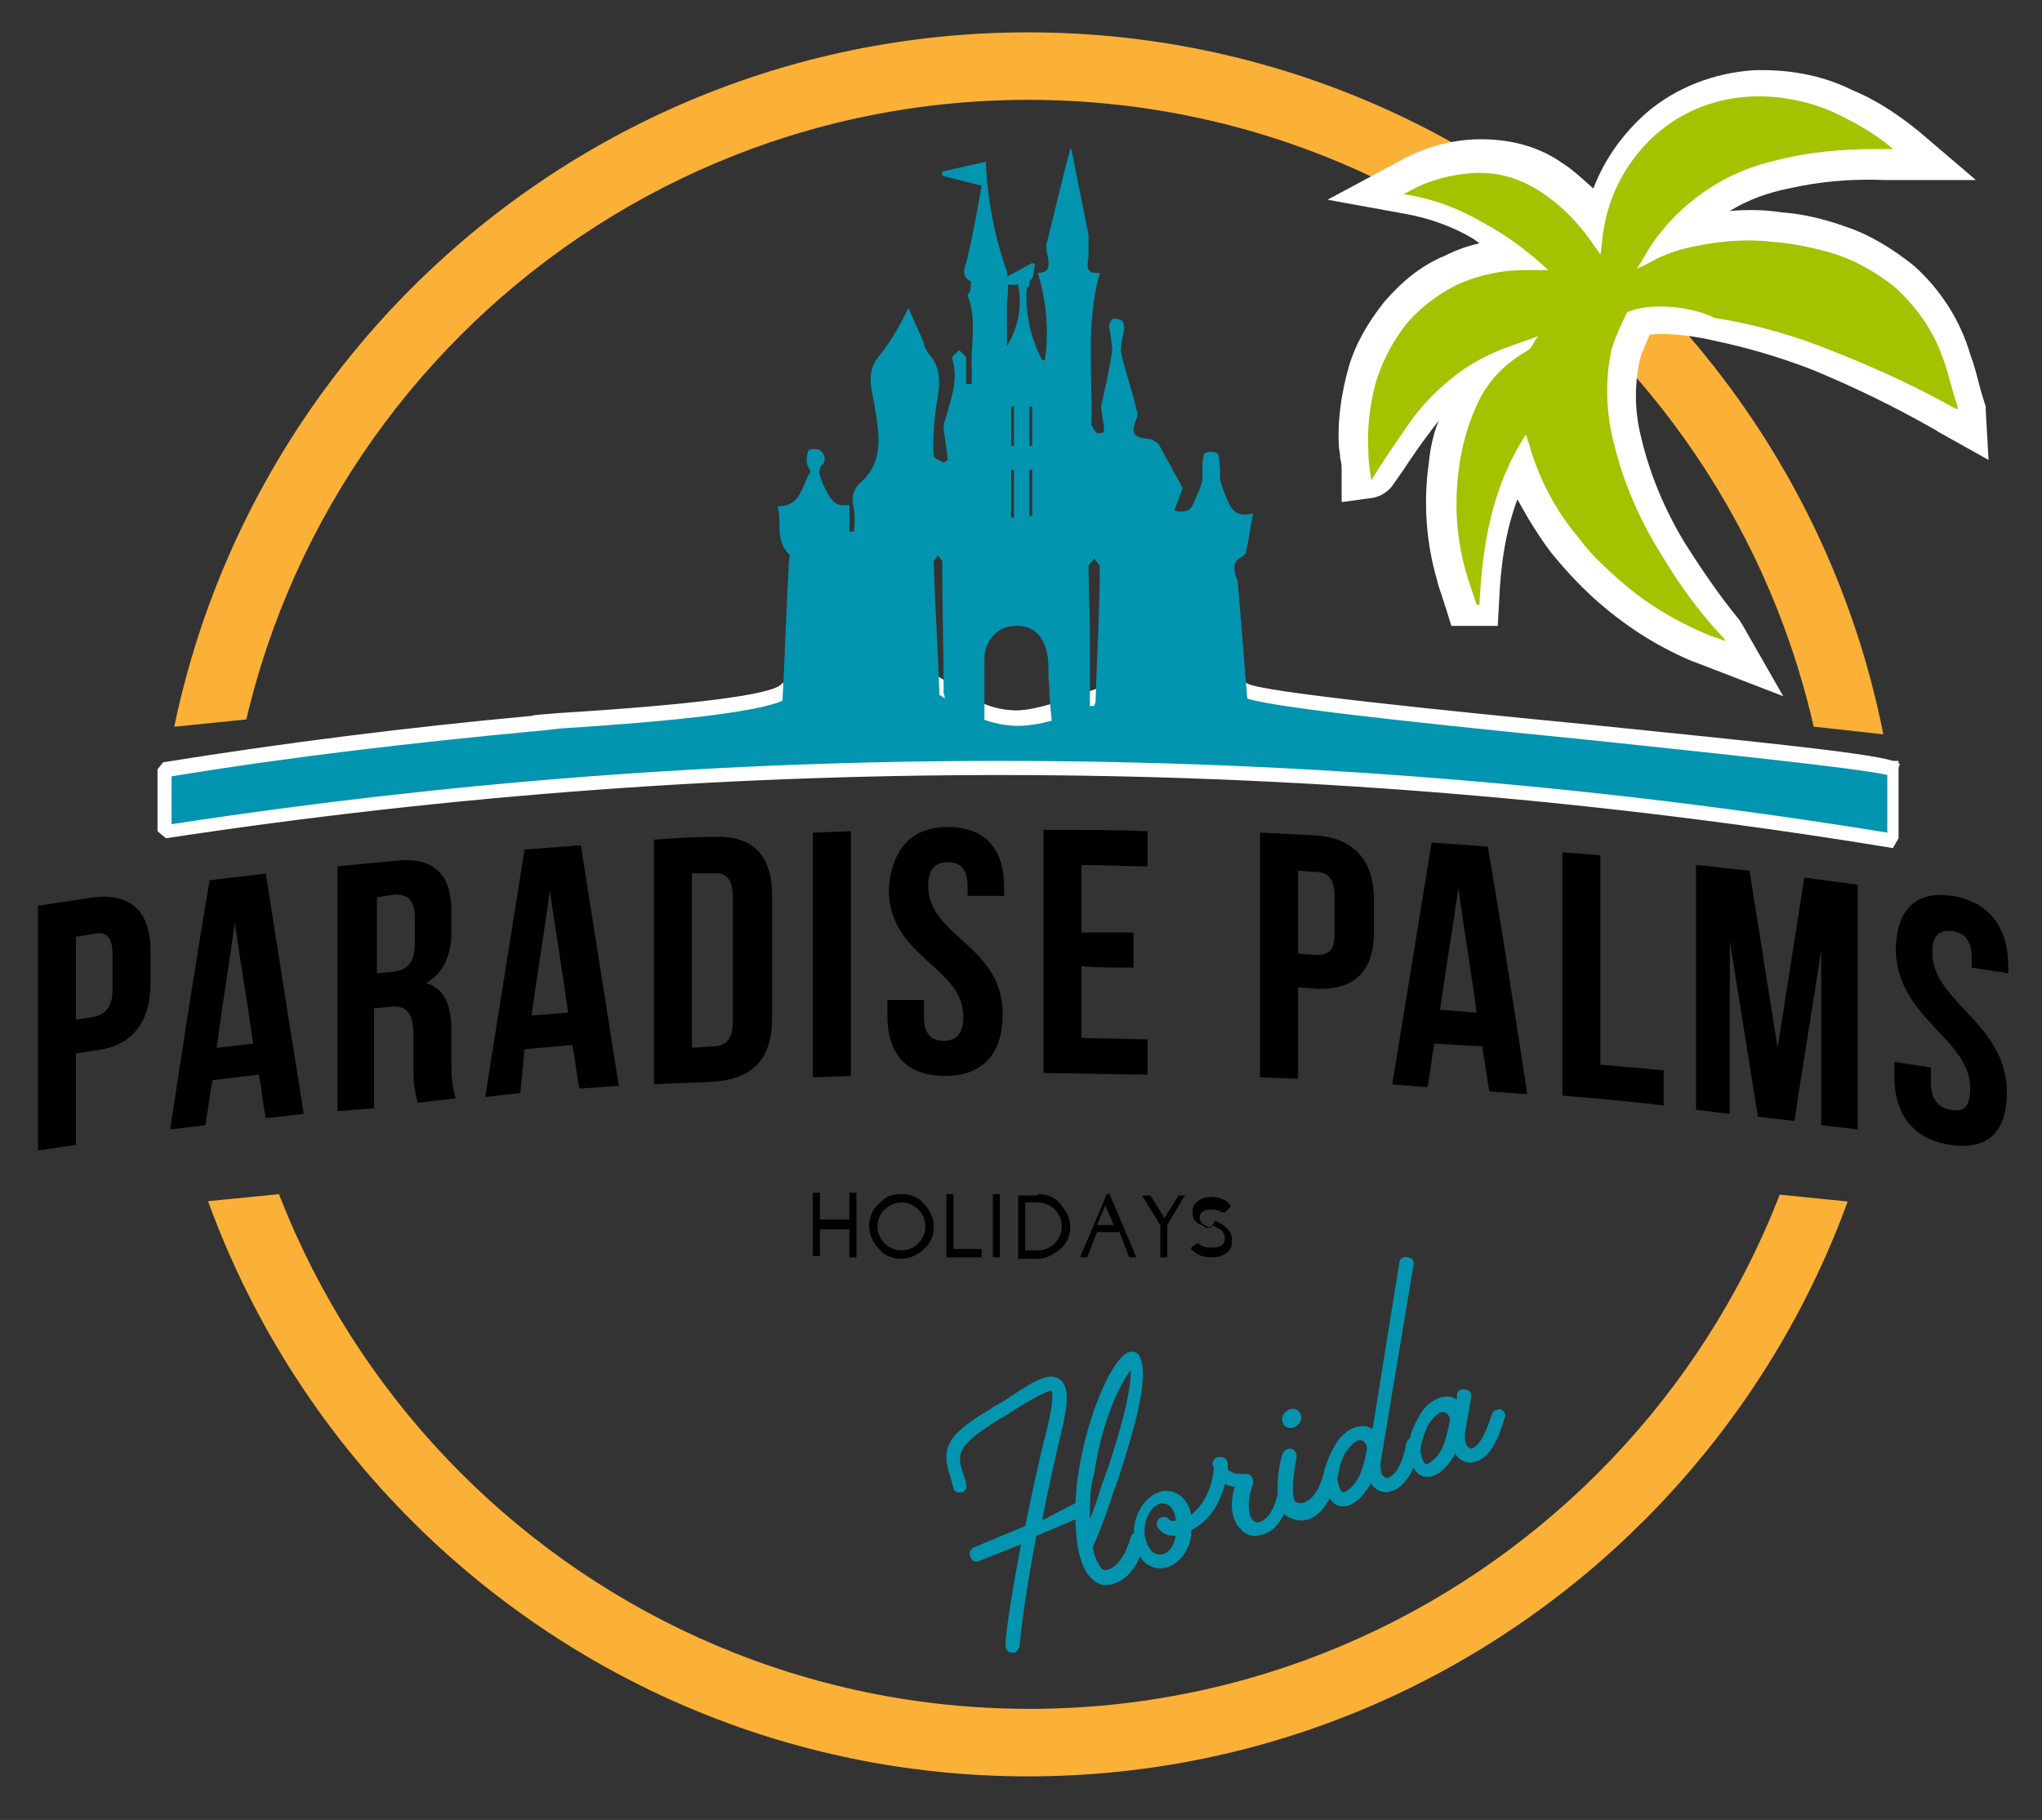
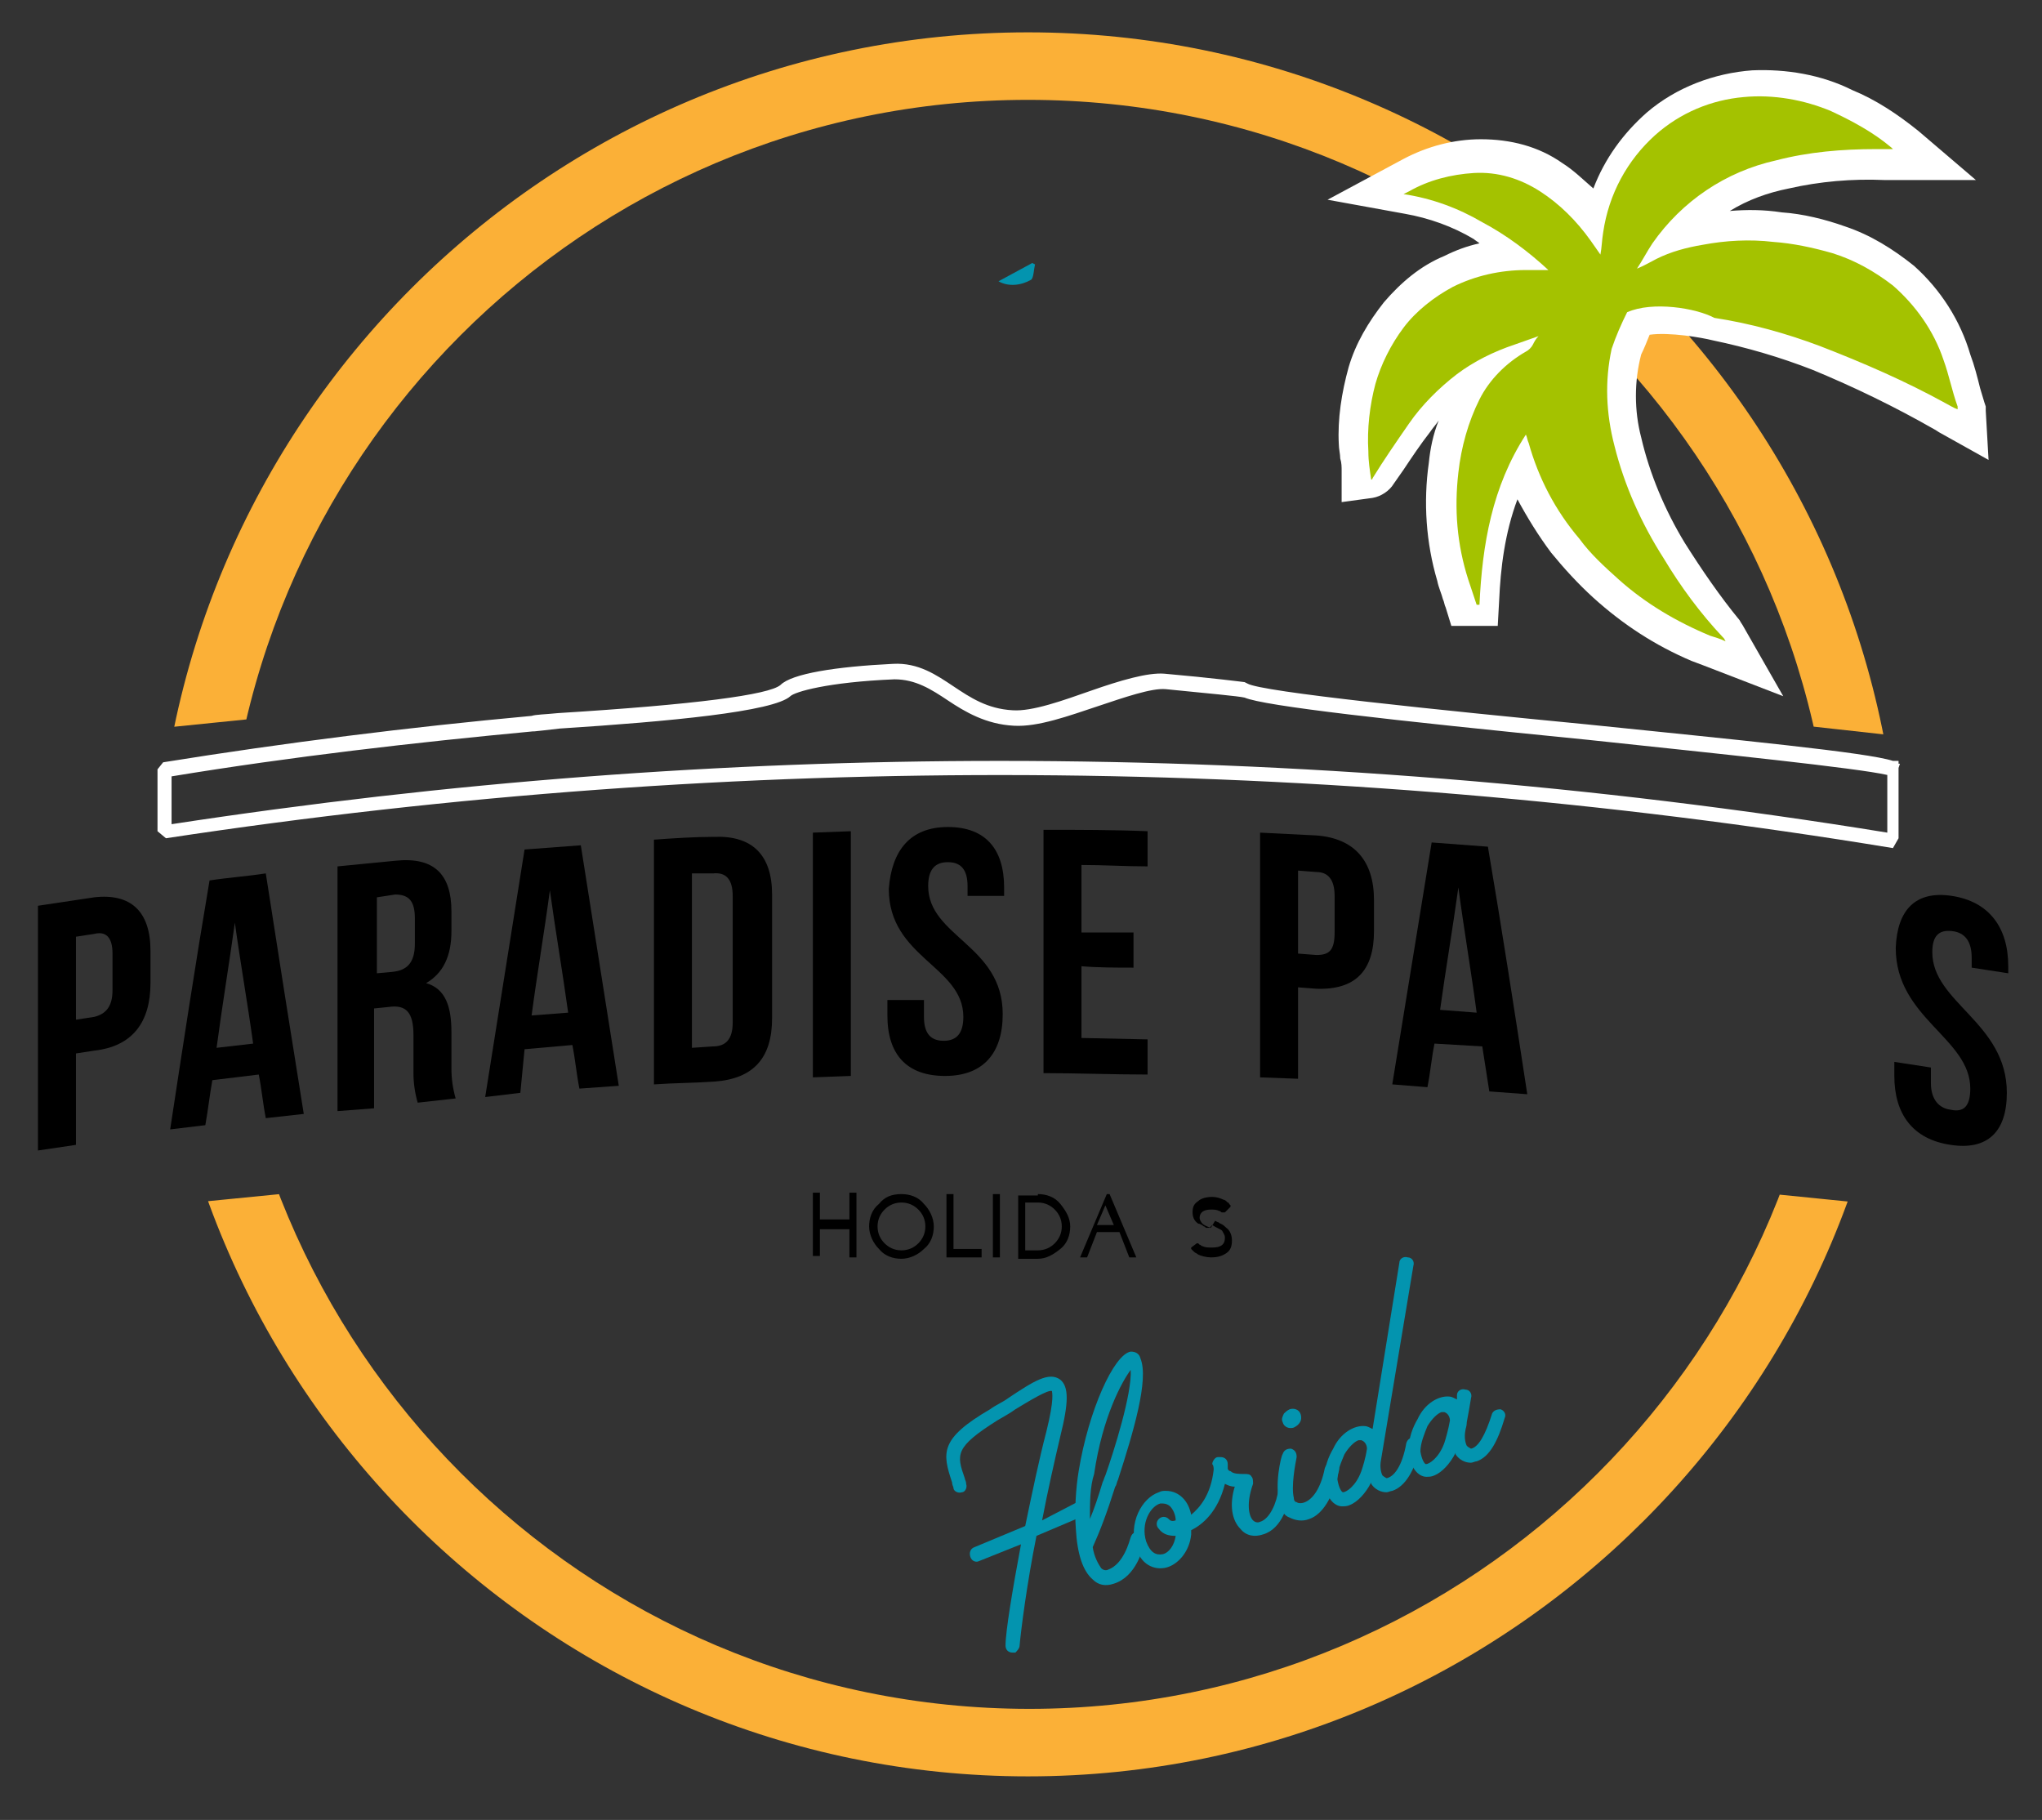
<svg xmlns="http://www.w3.org/2000/svg" xmlns:xlink="http://www.w3.org/1999/xlink" version="1.1" id="Layer_1" x="0px" y="0px" width="145.2px" height="129.4px" viewBox="0 0 145.2 129.4" style="enable-background:new 0 0 145.2 129.4;" xml:space="preserve">
  <rect x="0" y="0" width="145.2" height="129.4" fill="#333333" stroke="none" />
  <style type="text/css">.st0{enable-background:new    ;}.st1{fill:#0394AF;}.st2{clip-path:url(#SVGID_2_);}.st3{fill:#FBB037;}.st4{fill:#FFFFFF;}.st5{fill:#A4C200;}</style>
  <title>final-pp-logo</title>
  <g>
    <path d="M10.7,67.6v2.3c0,2.8-1.3,4.5-4,4.8l-1.3,0.2v6.5l-2.7,0.4V64.4l4-0.6C9.3,63.5,10.7,64.8,10.7,67.6z M5.4,66.6v5.9l1.3-0.2C7.5,72.1,8,71.6,8,70.4v-2.6c0-1.2-0.5-1.6-1.3-1.4L5.4,66.6z" />
    <path d="M21.6,79.2l-2.7,0.3c-0.2-1-0.3-2.1-0.5-3.1l-3.3,0.4c-0.2,1.1-0.3,2.1-0.5,3.2l-2.5,0.3c0.9-5.9,1.8-11.8,2.8-17.7c1.3-0.2,2.7-0.3,4-0.5C19.8,67.9,20.7,73.6,21.6,79.2z M15.4,74.5l2.6-0.3c-0.4-2.9-0.9-5.7-1.3-8.6C16.3,68.5,15.8,71.5,15.4,74.5z" />
    <path d="M29.7,78.4c-0.2-0.7-0.3-1.4-0.3-2.1v-2.7c0-1.6-0.5-2.2-1.8-2l-1,0.1v7.1L24,79V61.6l4.1-0.4c2.8-0.3,4,1,4,3.6v1.4c0,1.8-0.6,3-1.8,3.7c1.4,0.4,1.8,1.7,1.8,3.5V76c0,0.7,0.1,1.4,0.3,2.1L29.7,78.4z M26.8,63.8v5.4l1.1-0.1c1-0.1,1.6-0.6,1.6-2v-1.8c0-1.2-0.4-1.7-1.4-1.7L26.8,63.8z" />
    <path d="M44,77.2l-2.8,0.2c-0.2-1-0.3-2.1-0.5-3.1l-3.4,0.3L37,77.7L34.5,78l2.8-17.6l4-0.3L44,77.2z M37.8,72.2l2.6-0.2c-0.4-2.9-0.9-5.8-1.3-8.7C38.7,66.3,38.2,69.2,37.8,72.2z" />
    <path d="M46.5,59.7c1.4-0.1,2.9-0.2,4.3-0.2c2.7-0.1,4.1,1.3,4.1,4.1v8.8c0,2.8-1.3,4.3-4.1,4.5c-1.4,0.1-2.9,0.1-4.3,0.2V59.7z M49.2,62.1v12.4l1.5-0.1c0.9,0,1.4-0.5,1.4-1.7v-9c0-1.2-0.5-1.7-1.4-1.6L49.2,62.1z" />
    <path d="M57.8,59.2l2.7-0.1v17.4l-2.7,0.1L57.8,59.2z" />
    <path d="M67.4,58.8c2.7,0,4,1.6,4,4.3v0.6h-2.6V63c0-1.2-0.5-1.7-1.4-1.7c-0.9,0-1.4,0.5-1.4,1.7c0,3.6,5.3,4.2,5.3,9.1c0,2.8-1.4,4.4-4.1,4.4c-2.7,0-4.1-1.5-4.1-4.3v-1.1h2.6v1.2c0,1.2,0.5,1.7,1.4,1.7c0.9,0,1.4-0.5,1.4-1.7c0-3.6-5.3-4.2-5.3-9.1C63.4,60.5,64.7,58.8,67.4,58.8z" />
    <path d="M76.9,66.3h3.7v2.5c-1.2,0-2.5,0-3.7-0.1v5.1l4.7,0.1v2.5c-2.5,0-5-0.1-7.4-0.1V59c2.5,0,5,0,7.4,0.1v2.5c-1.6,0-3.1-0.1-4.7-0.1C76.9,61.5,76.9,66.3,76.9,66.3z" />
    <path d="M97.7,64v2.2c0,2.8-1.3,4.2-4.1,4.1l-1.3-0.1v6.5l-2.7-0.1V59.2l4,0.2C96.3,59.6,97.7,61.2,97.7,64z M92.3,61.9v5.9l1.3,0.1c0.9,0,1.3-0.3,1.3-1.6v-2.6c0-1.2-0.5-1.7-1.3-1.7L92.3,61.9z" />
    <path d="M108.6,77.8l-2.7-0.2l-0.5-3.2l-3.4-0.2c-0.2,1-0.3,2.1-0.5,3.1l-2.5-0.2l2.8-17.2l4,0.3C106.8,66.1,107.7,71.9,108.6,77.8z M102.4,71.8L105,72c-0.4-3-0.9-5.9-1.3-8.9C103.3,66,102.8,68.9,102.4,71.8z" />
-     <path d="M111.1,60.6l2.7,0.2v14.9l4.5,0.4v2.5c-2.4-0.3-4.8-0.5-7.2-0.7L111.1,60.6z" />
-     <path d="M126.4,74.5l1.9-12.1l3.8,0.5v17.4l-2.6-0.3V67.5c-0.6,4.1-1.3,8.1-1.9,12.2l-2.6-0.3l-2-12.5v12.3l-2.4-0.3V61.5c1.3,0.1,2.5,0.3,3.8,0.4L126.4,74.5z" />
    <path d="M138.8,63.7c2.6,0.4,4,2.2,4,5v0.5l-2.6-0.4v-0.7c0-1.2-0.5-1.8-1.4-1.9s-1.4,0.3-1.4,1.5c0,3.6,5.3,5,5.3,10c0,2.8-1.4,4.1-4,3.7c-2.7-0.4-4-2.2-4-4.9v-1l2.6,0.4V77c0,1.2,0.6,1.8,1.4,1.9c0.9,0.2,1.4-0.2,1.4-1.5c0-3.6-5.3-5-5.3-10C134.9,64.7,136.2,63.3,138.8,63.7z" />
    <g class="st0">
      <path d="M60.9,84.9C61,84.9,61,84.9,60.9,84.9l0,4.5c0,0,0,0,0,0h-0.5c0,0,0,0,0,0v-2h-2.1v1.9c0,0,0,0,0,0h-0.5c0,0,0,0,0,0v-4.5c0,0,0,0,0,0h0.5c0,0,0,0,0,0v1.9h2.1v-1.9c0,0,0,0,0,0H60.9z" />
      <path d="M64.1,84.9c0.6,0,1.2,0.2,1.6,0.7c0.4,0.4,0.7,1,0.7,1.6s-0.2,1.2-0.7,1.6c-0.4,0.4-1,0.7-1.6,0.7c-0.6,0-1.2-0.2-1.6-0.7c-0.4-0.4-0.7-1-0.7-1.6s0.2-1.2,0.7-1.6C62.9,85.1,63.4,84.9,64.1,84.9z M64.1,88.9c0.5,0,0.9-0.2,1.2-0.5c0.3-0.3,0.5-0.7,0.5-1.2c0-0.5-0.2-0.9-0.5-1.2c-0.3-0.3-0.7-0.5-1.2-0.5c-0.5,0-0.9,0.2-1.2,0.5c-0.3,0.3-0.5,0.7-0.5,1.2c0,0.5,0.2,0.9,0.5,1.2S63.6,88.9,64.1,88.9z" />
      <path d="M69.8,88.9C69.9,88.9,69.9,88.9,69.8,88.9l0,0.5c0,0,0,0,0,0h-2.5c0,0,0,0,0,0v-4.5c0,0,0,0,0,0h0.5c0,0,0,0,0,0v3.9H69.8z" />
      <path d="M71.1,84.9C71.2,84.9,71.2,84.9,71.1,84.9l0,4.5c0,0,0,0,0,0h-0.5c0,0,0,0,0,0v-4.5c0,0,0,0,0,0H71.1z" />
      <path d="M73.8,84.9c0.6,0,1.2,0.2,1.6,0.7c0.4,0.5,0.7,1,0.7,1.6c0,0.6-0.2,1.2-0.7,1.6c-0.5,0.4-1,0.7-1.6,0.7h-1.4c0,0,0,0,0,0v-4.5c0,0,0,0,0,0H73.8z M73.8,88.9c0.5,0,0.9-0.2,1.2-0.5c0.3-0.3,0.5-0.7,0.5-1.2S75.3,86.3,75,86c-0.3-0.3-0.7-0.5-1.2-0.5h-0.9v3.4H73.8z" />
      <path d="M78.9,84.9C78.9,84.9,78.9,84.9,78.9,84.9l1.9,4.5c0,0,0,0,0,0c0,0,0,0,0,0h-0.5c0,0,0,0,0,0l-0.7-1.8h-1.6l-0.7,1.8c0,0,0,0,0,0h-0.5c0,0,0,0,0,0c0,0,0,0,0,0l1.9-4.5c0,0,0,0,0,0H78.9z M79.2,87.1l-0.6-1.4l-0.6,1.4H79.2z" />
-       <path d="M84.3,84.9C84.3,84.9,84.3,84.9,84.3,84.9C84.3,84.9,84.3,84.9,84.3,84.9L83,87.1v2.3c0,0,0,0,0,0h-0.5c0,0,0,0,0,0v-2.3l-1.3-2.1c0,0,0,0,0,0c0,0,0,0,0,0h0.6c0,0,0,0,0,0l1,1.6l1-1.6c0,0,0,0,0,0H84.3z" />
      <path d="M86.4,86.8C86.4,86.8,86.5,86.8,86.4,86.8l0.2,0.1c0.1,0,0.1,0.1,0.2,0.1c0.2,0.1,0.3,0.2,0.4,0.3c0.3,0.2,0.4,0.6,0.4,0.9c0,0.4-0.1,0.7-0.4,0.9c-0.3,0.2-0.6,0.3-1.1,0.3c-0.3,0-0.7-0.1-0.9-0.2c-0.1-0.1-0.2-0.1-0.3-0.2c0,0-0.1-0.1-0.1-0.1c0,0,0,0-0.1-0.1c0,0,0,0,0-0.1l0.4-0.3c0,0,0,0,0.1,0c0,0,0,0,0,0c0,0,0,0,0.1,0.1c0.1,0,0.1,0.1,0.2,0.1c0.2,0.1,0.4,0.1,0.7,0.1c0.6,0,0.9-0.2,0.9-0.7c0-0.2-0.1-0.3-0.2-0.5c-0.1-0.1-0.4-0.2-0.7-0.4l0,0L86,87.3l-0.1,0l-0.1,0c-0.1,0-0.1-0.1-0.2-0.1c-0.1-0.1-0.3-0.2-0.4-0.2c-0.3-0.2-0.4-0.5-0.4-0.8c0-0.4,0.1-0.6,0.4-0.8c0.2-0.2,0.6-0.3,1-0.3c0.3,0,0.6,0.1,0.8,0.2c0.1,0,0.2,0.1,0.3,0.2c0,0,0.1,0,0.1,0.1c0,0,0,0,0.1,0.1c0,0,0,0,0,0.1l-0.2,0.2l-0.2,0.2c0,0,0,0-0.1,0c0,0,0,0,0,0c0,0,0,0-0.1,0c-0.1,0-0.1-0.1-0.2-0.1c-0.2-0.1-0.4-0.1-0.6-0.1c-0.5,0-0.8,0.2-0.8,0.6c0,0.1,0.1,0.3,0.2,0.4c0.1,0.1,0.3,0.2,0.6,0.3l0,0L86.4,86.8z" />
    </g>
    <g class="st0">
      <path class="st1" d="M76.6,106.8c0.3-0.1,0.6,0,0.7,0.3s0,0.6-0.3,0.7l-3.3,1.4c-0.7,3.5-1.1,6.7-1.2,7.8c0,0.2-0.2,0.4-0.3,0.5c-0.1,0-0.1,0-0.2,0c-0.3,0-0.5-0.2-0.5-0.5c0-1,0.5-4,1.1-7.2l-3,1.2c0,0,0,0,0,0c-0.2,0.1-0.5,0-0.6-0.3c-0.1-0.3,0-0.6,0.3-0.7l3.6-1.5c0.5-2.4,1-4.8,1.5-6.7c0.6-2.4,0.4-2.8,0.4-2.9c-0.3-0.1-1.6,0.7-2.6,1.3c-0.4,0.3-0.8,0.5-1.3,0.8c-3,1.9-2.9,2.4-2.3,4.1c0,0.1,0.1,0.2,0.1,0.4c0.1,0.3-0.1,0.6-0.3,0.6c-0.3,0.1-0.6-0.1-0.6-0.3c0-0.1-0.1-0.2-0.1-0.4c-0.7-2.1-0.9-3.1,2.7-5.2c0.4-0.3,0.9-0.5,1.3-0.8c1.8-1.2,2.9-1.9,3.7-1.3c0.6,0.5,0.6,1.6,0,4c-0.4,1.7-0.9,3.9-1.3,6L76.6,106.8L76.6,106.8z" />
    </g>
    <g class="st0">
      <path class="st1" d="M79.2,112.6c-0.6,0.2-1.1,0.1-1.5-0.3c-0.7-0.6-1.1-1.8-1.2-3.6c-0.1-1.3,0-2.9,0.2-4.1c0.7-4.3,2.5-8.3,3.7-8.5c0.3,0,0.6,0.1,0.7,0.5c0.6,1.5-0.5,5.2-1.6,8.6c-0.1,0.2-0.1,0.4-0.2,0.5c-0.6,1.9-1.1,3.2-1.6,4.3c0.1,0.7,0.4,1.2,0.6,1.5c0.1,0.1,0.3,0.2,0.5,0.1c1.1-0.4,1.5-2,1.6-2.3c0.1-0.3,0.3-0.4,0.6-0.4c0.3,0.1,0.4,0.3,0.4,0.6C81.3,110.1,80.8,112.1,79.2,112.6L79.2,112.6z M77.5,108c0.3-0.7,0.6-1.6,0.9-2.6c0.1-0.2,0.1-0.3,0.2-0.5c0.6-1.7,1.9-5.8,1.8-7.5c-0.6,0.8-2,3.3-2.6,7.4C77.5,105.7,77.5,106.9,77.5,108L77.5,108z" />
    </g>
    <g class="st0">
      <path class="st1" d="M91.4,105.5c0.3,0.1,0.5,0.3,0.4,0.6c-0.2,0.8-0.6,2.6-2,3c-0.6,0.2-1.2,0.1-1.6-0.4c-0.6-0.6-0.8-1.7-0.4-3c-0.3,0-0.5-0.1-0.7-0.2c-0.5,2-1.6,2.9-2.4,3.3c0,0.1,0,0.2,0,0.3c-0.1,1.1-0.8,2-1.6,2.3c-0.8,0.3-1.9,0-2.3-1.3c-0.6-1.8,0.4-3.6,1.6-4c0.2-0.1,0.3-0.1,0.5-0.1c0.5,0,0.9,0.2,1.2,0.5c0.3,0.3,0.5,0.7,0.6,1.2c0.6-0.5,1.4-1.4,1.6-3.2c0-0.1,0-0.3-0.1-0.4c0-0.2,0.2-0.5,0.4-0.5c0.1,0,0.1,0,0.2,0c0.3,0,0.5,0.2,0.5,0.5c0,0.1,0,0.2,0,0.3c0,0.1,0.1,0.2,0.2,0.2c0.2,0.2,0.6,0.2,1,0.2c0.2,0,0.4,0,0.5,0.2c0.1,0.1,0.1,0.3,0.1,0.5c-0.5,1.4-0.3,2.3,0,2.6c0.1,0.1,0.3,0.2,0.5,0.1c0.7-0.2,1.2-1.4,1.3-2.3C90.9,105.6,91.1,105.4,91.4,105.5L91.4,105.5z M82.7,110.5c0.4-0.1,0.8-0.6,0.9-1.3c-0.5,0-0.9-0.1-1.2-0.5c-0.2-0.2-0.2-0.5,0-0.7s0.5-0.2,0.7,0c0.1,0.1,0.2,0.2,0.5,0.1c0-0.4-0.2-0.8-0.4-1c-0.1-0.1-0.3-0.2-0.5-0.2c-0.1,0-0.2,0-0.2,0c-0.7,0.2-1.4,1.4-1,2.7C81.8,110.4,82.2,110.6,82.7,110.5L82.7,110.5z" />
    </g>
    <g class="st0">
      <path class="st1" d="M93.1,108c-0.5,0.2-1,0.1-1.4-0.1c-0.3-0.1-0.6-0.4-0.7-1c-0.4-1.3,0.1-3.4,0.2-3.5c0.1-0.3,0.3-0.4,0.6-0.4c0.3,0.1,0.4,0.3,0.4,0.6c-0.1,0.5-0.4,2.1-0.2,2.9c0,0.2,0.1,0.3,0.2,0.3c0.1,0.1,0.4,0.1,0.6,0c0.5-0.2,1.1-0.9,1.4-2.4c0.1-0.3,0.3-0.5,0.6-0.4c0.3,0.1,0.5,0.3,0.4,0.6C94.8,106.5,94,107.7,93.1,108L93.1,108z M92,101.5c-0.3,0.1-0.7,0-0.8-0.4c-0.1-0.2,0-0.4,0.1-0.6c0.1-0.1,0.2-0.2,0.4-0.3c0.3-0.1,0.7,0,0.8,0.4C92.6,101,92.4,101.3,92,101.5L92,101.5z" />
    </g>
    <g class="st0">
      <path class="st1" d="M98.2,103.8c-0.1,0.5,0,0.9,0.1,1.1c0.1,0.1,0.3,0.2,0.3,0.2c0.5-0.1,1.1-0.8,1.4-2.5c0.1-0.3,0.3-0.4,0.6-0.4c0.3,0.1,0.4,0.3,0.4,0.6c-0.4,1.8-1.1,2.9-2,3.2c-0.1,0-0.3,0.1-0.4,0.1c0,0,0,0,0,0c-0.1,0-0.7,0-1.1-0.6c0,0,0,0,0-0.1c-0.4,0.8-1,1.4-1.5,1.6c-0.2,0.1-0.4,0.1-0.6,0.1c-0.3,0-1.1-0.3-1.2-1.8c-0.1-0.9,0.3-1.8,0.6-2.3c0.5-1.1,1.5-1.7,2.3-1.6c0.1,0,0.3,0.1,0.5,0.2l1.9-11.8c0-0.3,0.3-0.5,0.6-0.4c0.3,0,0.5,0.3,0.4,0.6L98.2,103.8z M95.5,106.1c0.2,0,0.9-0.4,1.3-1.5c0.1-0.3,0.3-0.9,0.4-1.6c0,0,0,0,0,0c0-0.2-0.1-0.5-0.4-0.6c-0.1,0-0.2,0-0.2,0c-0.3,0.1-0.7,0.5-1,1c-0.2,0.5-0.5,1.1-0.5,1.8C95.2,105.8,95.4,106.1,95.5,106.1L95.5,106.1z" />
    </g>
    <g class="st0">
      <path class="st1" d="M106.7,100.2c0.3,0.1,0.4,0.4,0.3,0.6c-0.5,1.7-1.1,2.8-2,3.1c-0.1,0-0.3,0.1-0.4,0.1c0,0,0,0,0,0c-0.1,0-0.7,0-1.1-0.6c0,0,0,0,0-0.1c-0.4,0.8-1,1.4-1.5,1.6c-0.2,0.1-0.4,0.1-0.6,0.1c-0.3,0-1.1-0.3-1.2-1.8c-0.1-0.9,0.3-1.8,0.6-2.3c0.5-1.1,1.5-1.7,2.3-1.6c0.1,0,0.3,0.1,0.5,0.2l0-0.3c0-0.3,0.3-0.5,0.6-0.4c0.3,0,0.5,0.3,0.4,0.6c-0.1,0.6-0.2,1.2-0.3,1.7c0,0.3-0.1,0.5-0.1,0.6c-0.1,0.5,0,0.9,0.1,1.1c0.1,0.1,0.3,0.2,0.3,0.2c0.5-0.1,1-0.9,1.5-2.5C106.2,100.3,106.4,100.2,106.7,100.2L106.7,100.2z M101.4,104.1c0.2,0,0.9-0.4,1.3-1.5c0.1-0.3,0.3-1,0.4-1.6c0,0,0,0,0,0c0-0.2-0.1-0.5-0.4-0.6c-0.1,0-0.2,0-0.2,0c-0.3,0.1-0.7,0.5-1,1c-0.2,0.5-0.5,1.2-0.5,1.8C101.1,103.8,101.3,104.1,101.4,104.1L101.4,104.1z" />
    </g>
    <g>
      <g>
        <g>
          <defs>
            <polygon id="SVGID_1_" points="151.9,54.2 73.2,45.5 6.2,52.3 11.8,85.7 73.5,79.6 134.1,85.7 150.3,138.5 2.4,138.2 2.4,-6.3 151.9,-6.3 " />
          </defs>
          <clipPath id="SVGID_2_">
            <use xlink:href="#SVGID_1_" style="overflow:visible;" />
          </clipPath>
          <g class="st2">
            <path class="st3" d="M73.1,126.3c-34.2,0-62-27.8-62-62c0-34.2,27.8-62,62-62c34.2,0,62,27.8,62,62C135.1,98.4,107.3,126.3,73.1,126.3z M73.1,7.1C41.6,7.1,16,32.7,16,64.3c0,31.5,25.6,57.2,57.2,57.2c31.5,0,57.2-25.6,57.2-57.2C130.3,32.7,104.7,7.1,73.1,7.1z" />
          </g>
        </g>
      </g>
    </g>
  </g>
  <g id="Layer_4">
-     <path class="st1" d="M134.7,54.8v5c-40.7-6.7-82.2-6.9-123-0.7v-4.4c8.7-1.4,17.4-2.5,26.1-3.3c0-0.1,16.4-0.8,18-2.3c0.6-0.6,3.3-1.2,7.7-1.4c3.3-0.1,4.7,3.1,8.5,3.3c3,0.1,8.4-2.8,10.8-2.6c3.4,0.3,5.7,0.6,5.7,0.6C90.4,50.4,131.7,53.6,134.7,54.8" />
    <path class="st4" d="M134.6,60.3c-40.7-6.7-82-6.9-122.8-0.7l-0.6-0.5v-4.4l0.4-0.5c8.7-1.4,17.5-2.5,26.2-3.3l0,0c0.3-0.1,0.9-0.1,1.9-0.2c9.7-0.6,15-1.3,15.8-2c0.8-0.8,3.9-1.3,8-1.5c1.8-0.1,3.1,0.8,4.3,1.6c1.2,0.8,2.4,1.6,4.2,1.7c1.4,0.1,3.6-0.7,5.6-1.4c2-0.7,4-1.3,5.2-1.2c3.4,0.3,5.7,0.6,5.7,0.6l0.2,0.1c1,0.6,13.8,1.9,24.1,2.9c10.7,1.1,20,2,21.8,2.6h0.4v0.2l0.1,0l-0.1,0.3v5L134.6,60.3z M71.1,54.1c21.1,0,42.2,1.7,63.1,5.1v-4.1c-2.2-0.5-11.9-1.5-21.3-2.5c-14.1-1.4-23-2.4-24.4-3c-0.4-0.1-2.6-0.3-5.6-0.6c-1-0.1-3,0.6-4.8,1.2c-2.1,0.7-4.3,1.5-6,1.4c-2-0.1-3.5-1-4.7-1.8c-1.2-0.8-2.3-1.5-3.8-1.5c-4.8,0.2-7.1,0.9-7.4,1.2c-1.2,1.1-8.6,1.8-16.4,2.3C38.9,51.9,38.1,52,38,52l0,0L37.9,52c-8.5,0.8-17.2,1.8-25.7,3.2v3.4C31.8,55.6,51.4,54.1,71.1,54.1z" />
  </g>
  <g id="Layer_6">
    <g>
      <path class="st5" d="M115.8,22.1c-0.5,0.8-0.8,1.7-1.1,2.5c-0.5,2.3-0.6,4.6,0,6.9c0.7,2.8,1.8,5.6,3.3,8.1c1.2,2,2.5,3.9,4,5.7c0.1,0.1,0.1,0.2,0.2,0.3c-0.4-0.2-0.8-0.3-1.1-0.4c-2.4-1-4.5-2.4-6.4-4.2c-1-0.9-1.9-1.9-2.7-3c-1.6-2.1-2.8-4.4-3.5-6.9c0-0.2-0.1-0.4-0.1-0.6c-2.5,3.6-3.3,7.7-3.6,12h-0.1c-0.2-0.6-0.4-1.2-0.6-1.8c-0.7-2.5-0.9-5.1-0.5-7.6c0.2-1.8,0.8-3.6,1.7-5.1c0.8-1.4,1.9-2.6,3.4-3.3c0.2-0.1,0.4-0.3,0.5-0.5c0.1-0.2,0.2-0.4,0.4-0.6c-0.6,0.2-1.2,0.3-1.7,0.5c-1.5,0.4-2.9,1.1-4.2,2c-1.3,1-2.5,2.1-3.5,3.5c-1,1.3-1.8,2.6-2.7,3.9c0,0,0,0.1-0.1,0.1c0-0.7-0.1-1.3-0.1-2c-0.1-1.6,0.2-3.3,0.6-4.8c0.5-1.4,1.2-2.8,2.1-3.9c1-1.2,2.2-2.2,3.6-2.8c1.6-0.8,3.4-1.2,5.2-1.1l1.6,0.1c-1.4-1.4-2.9-2.6-4.6-3.6c-1.7-1-3.6-1.7-5.5-2.1l0.4-0.2c1.4-0.7,3-1.1,4.6-1.2c1.7,0,3.3,0.4,4.7,1.4c1.4,1,2.6,2.2,3.5,3.6c0.2,0.3,0.4,0.7,0.7,1c0.1-0.5,0.1-1,0.2-1.5c0.4-2.6,1.8-5,3.9-6.8c1.8-1.5,4-2.4,6.4-2.5c2.1-0.1,4.3,0.3,6.2,1.2c1.5,0.7,3,1.6,4.2,2.6l0.1,0.1h-1.2c-2.4-0.1-4.8,0.1-7.2,0.6c-3.6,0.7-6.7,2.7-8.9,5.5c-0.4,0.5-0.8,1.1-1.1,1.7c0.5-0.2,1-0.5,1.4-0.7c1.1-0.5,2.2-0.8,3.3-1c1.6-0.3,3.3-0.3,5-0.1c1.4,0.1,2.8,0.4,4.1,0.9c1.6,0.5,3,1.4,4.2,2.5c1.6,1.5,2.8,3.3,3.5,5.4c0.4,1.1,0.6,2.2,0.9,3.4c0,0.1,0,0.1,0,0.2c-0.3-0.2-0.5-0.3-0.8-0.4c-2.8-1.7-5.8-3.1-8.9-4.3c-2.4-1-4.9-1.7-7.4-2.2C120.6,22,117.6,21.4,115.8,22.1" />
      <path class="st4" d="M126.8,49.5l-5.7-2.2c-0.3-0.1-0.5-0.2-0.8-0.3c-2.6-1.1-4.9-2.6-7-4.5c-1.1-1-2.1-2.1-3-3.2c-0.9-1.2-1.7-2.5-2.4-3.8c-0.9,2.4-1.2,4.9-1.3,7.2l-0.1,1.8h-3.3l-0.4-1.3c-0.1-0.2-0.1-0.4-0.2-0.6c-0.1-0.4-0.3-0.8-0.4-1.3c-0.8-2.7-1-5.6-0.6-8.4c0.1-1,0.3-2,0.7-3c-0.2,0.3-0.4,0.5-0.6,0.8c-0.7,0.9-1.3,1.8-1.9,2.7c-0.2,0.3-0.5,0.7-0.7,1c-0.3,0.5-0.9,0.9-1.5,1l-2.2,0.3v-2.2c0-0.3,0-0.6-0.1-0.9c0-0.3-0.1-0.7-0.1-1c-0.1-1.8,0.2-3.7,0.7-5.5c0.5-1.7,1.4-3.2,2.5-4.6c1.2-1.4,2.6-2.6,4.3-3.3c0.8-0.4,1.6-0.7,2.5-0.9c-0.1-0.1-0.3-0.2-0.4-0.3c-1.5-0.9-3.2-1.5-4.9-1.8l-5.5-1l5.4-2.9c1.7-0.9,3.6-1.4,5.5-1.4c2.1,0,4.1,0.5,5.8,1.7c0.8,0.5,1.5,1.2,2.2,1.8c0.8-2.1,2.1-3.9,3.8-5.4c2.1-1.8,4.8-2.8,7.5-3c2.4-0.1,4.9,0.3,7.1,1.4c1.7,0.7,3.2,1.7,4.7,2.9l4.1,3.5h-6.5c-2.3-0.1-4.6,0.1-6.8,0.6c-1.5,0.3-2.9,0.8-4.2,1.6c1.2-0.1,2.4-0.1,3.7,0.1c1.5,0.1,3.1,0.5,4.5,1c1.8,0.6,3.4,1.6,4.9,2.8c1.9,1.7,3.3,3.9,4,6.3c0.3,0.8,0.5,1.6,0.7,2.4c0.1,0.3,0.2,0.7,0.3,1l0.1,0.3l0,0.3l0.2,3.5l-3.4-1.9c-0.2-0.1-0.3-0.2-0.5-0.3c-2.8-1.6-5.7-3-8.6-4.2c-2.3-0.9-4.7-1.6-7.1-2.1c-0.8-0.2-3.1-0.6-4.5-0.4c-0.2,0.5-0.4,1-0.6,1.4c-0.5,1.9-0.5,4,0,5.9c0.6,2.6,1.7,5.2,3.1,7.5c1.2,1.9,2.5,3.8,3.9,5.5c0.1,0.2,0.2,0.3,0.3,0.5L126.8,49.5z M110.3,30.8c0.6,2.2,1.6,4.3,3.1,6.1c0.6,0.8,1.3,1.6,2,2.3c-1.2-2.2-2.1-4.6-2.7-7.1c-0.6-2.5-0.6-5.2,0.1-7.8l0.1-0.2c0.2-0.5,0.4-1,0.6-1.6l-1.3,0.6l1.2-2.3l0,0l-2.4,3.9c0,0.1-0.1,0.1-0.1,0.2c-0.3,0.6-0.8,1.1-1.4,1.4c0,0,0,0,0,0l0.9,3.8C110.2,30.3,110.3,30.5,110.3,30.8z M108.2,27.1c-0.6,0.5-1.1,1.1-1.4,1.7c-0.2,0.4-0.4,0.7-0.6,1.1c0.1-0.2,0.3-0.4,0.4-0.6L108.2,27.1z M108.2,20.6c-1.3,0-2.7,0.3-3.9,0.9c-1.1,0.5-2.2,1.3-3,2.3c-0.8,0.9-1.3,2-1.7,3.1c0.8-0.9,1.8-1.8,2.8-2.5c1.5-1,3.1-1.8,4.8-2.3c0.4-0.1,0.9-0.3,1.4-0.4l3.2-0.9l-3.2-0.2C108.4,20.6,108.3,20.6,108.2,20.6z M118.7,19.9c1.4,0.1,2.7,0.3,3.6,0.5c2.7,0.5,5.3,1.3,7.8,2.3c2,0.8,3.9,1.7,5.8,2.7c-0.6-1.4-1.5-2.6-2.6-3.6c-1-0.9-2.2-1.6-3.6-2.1c-1.2-0.4-2.4-0.7-3.7-0.8c-1.5-0.2-3-0.1-4.5,0.1c-1,0.2-1.9,0.4-2.8,0.8C118.8,19.9,118.8,19.9,118.7,19.9z M115.4,21.9l0.4,0.2l-0.3-0.7l-0.1,0L115.4,21.9z M107.3,14c1.4,0.9,2.7,1.9,3.8,3c-0.7-0.9-1.5-1.7-2.4-2.3C108.3,14.4,107.8,14.2,107.3,14z M125.2,8.9c-0.2,0-0.4,0-0.6,0c-1.9,0.1-3.8,0.8-5.2,2.1c-1.5,1.2-2.5,2.9-3,4.7c2.5-3.2,6-5.3,9.9-6.1c0.6-0.1,1.3-0.2,1.9-0.3C127.3,9,126.2,8.9,125.2,8.9z" />
    </g>
  </g>
  <g id="Layer_3">
    <path class="st5" d="M115.7,22.2c-0.4,0.8-0.8,1.7-1.1,2.6c-0.5,2.3-0.4,4.6,0.2,6.9c0.7,2.8,1.9,5.5,3.5,8c1.2,2,2.6,3.9,4.2,5.6c0.1,0.1,0.1,0.1,0.2,0.3c-0.4-0.2-0.8-0.3-1.1-0.4c-2.4-1-4.6-2.3-6.5-4c-1-0.9-2-1.8-2.8-2.9c-1.7-2-2.9-4.3-3.6-6.8c-0.1-0.2-0.1-0.4-0.2-0.6c-2.4,3.7-3.1,7.8-3.3,12.1H105c-0.2-0.6-0.4-1.2-0.6-1.8c-0.8-2.5-1-5-0.7-7.6c0.2-1.8,0.7-3.6,1.5-5.2c0.7-1.4,1.9-2.6,3.3-3.4c0.2-0.1,0.4-0.3,0.5-0.5c0.1-0.2,0.2-0.4,0.4-0.6l-1.7,0.6c-1.5,0.5-2.9,1.2-4.1,2.1c-1.3,1-2.5,2.2-3.4,3.5c-0.9,1.3-1.8,2.6-2.6,3.9c0,0,0,0.1-0.1,0.1c-0.1-0.7-0.2-1.3-0.2-2c-0.1-1.6,0.1-3.3,0.5-4.8c0.4-1.4,1.1-2.8,2-4c0.9-1.2,2.2-2.2,3.5-2.9c1.6-0.8,3.4-1.2,5.2-1.2h1.6c-1.4-1.3-3-2.5-4.7-3.4c-1.7-1-3.6-1.7-5.6-2l0.4-0.2c1.4-0.8,3-1.2,4.6-1.3c1.7-0.1,3.3,0.4,4.7,1.3c1.4,0.9,2.6,2.1,3.6,3.5c0.2,0.3,0.5,0.7,0.7,1c0.1-0.5,0.1-1,0.2-1.6c0.4-2.7,1.7-5.1,3.7-6.9c1.8-1.6,4-2.5,6.3-2.7c2.1-0.2,4.3,0.2,6.2,1c1.5,0.7,3,1.5,4.3,2.6l0.1,0.1h-1.2c-2.4,0-4.8,0.2-7.1,0.8c-3.6,0.8-6.7,2.9-8.8,5.9c-0.4,0.6-0.7,1.2-1.1,1.8c0.5-0.2,1-0.5,1.4-0.7c1-0.5,2.1-0.8,3.3-1c1.6-0.3,3.3-0.4,5-0.2c1.4,0.1,2.8,0.4,4.2,0.8c1.6,0.5,3,1.3,4.3,2.3c1.6,1.4,2.9,3.2,3.6,5.3c0.4,1.1,0.6,2.2,1,3.3c0,0.1,0,0.1,0,0.2c-0.3-0.1-0.6-0.3-0.8-0.4c-2.9-1.6-5.9-2.9-9-4.1c-2.4-0.9-4.9-1.6-7.5-2C120.6,21.9,117.5,21.4,115.7,22.2" />
  </g>
  <g id="Layer_5">
-     <path class="st1" d="M88.3,39.6c0.1-0.1,0.3-0.2,0.3-0.4c0.2-0.8,0.3-1.7,0.5-2.7c-1.4,0.4-1.7-0.6-2-1.4c-0.1-0.2-0.2-0.5-0.3-0.8c-0.1-0.4,0-0.9-0.1-1.4c0-0.3,0-0.6-0.2-0.7c-0.2-0.1-0.5-0.1-0.8,0c-0.2,0.1-0.1,0.5-0.2,0.7c0,0.4,0,0.8,0,1.2c-0.1,0.6-0.4,1.1-0.6,1.6c-0.2,0.6-0.6,0.8-1.4,0.6l0.6-1.6c-0.5-0.9-1.1-2-1.7-3.1c-0.2-0.2-0.5-0.4-0.8-0.4c-1-0.1-1.2-0.4-0.8-1.4c0.1-0.2,0.1-0.5,0-0.7c-0.3-1.4-0.8-2.7-1.1-4.1c0-0.5,0.1-0.9,0.2-1.4c0.1-0.3,0-0.6-0.1-0.8c-0.2-0.1-0.5-0.2-0.7-0.1c-0.2,0.2-0.3,0.5-0.2,0.7c0.1,0.5,0.1,0.9,0.2,1.4c-0.2,1.4-0.5,2.7-0.8,4.1c0,0.3,0.1,0.6,0.1,0.9c0.1,0.3,0.1,0.6,0.1,0.9c-0.1,0.1-0.3,0.1-0.5,0.1c-0.2-0.2-0.3-0.4-0.4-0.6c0.1-3.6-0.4-7.2,0.6-10.8c-1.2,0.1-0.8-0.7-0.8-1.3c0-0.5,0-0.9,0-1.4c-0.4-2-0.8-4-1.2-6c0-0.1-0.1-0.2-0.1-0.1c-0.6,2.2-1.1,4.5-1.7,6.8c0,0.3,0,0.5,0.1,0.8c0.1,0.6,0.2,1.2-0.7,1.2c0.6,2,0.8,4.1,0.5,6.2c-0.1,0-0.2,0-0.2,0c-0.8-1.5-1.2-3.3-1.1-5c0-0.1,0.1-0.2,0.2-0.3c0-0.3,0.1-0.6,0-0.8c-0.1-0.2-0.5-0.1-0.7-0.1c-0.1,0.3-0.1,0.6-0.1,0.9c0.3,1.5,0,3-0.8,4.3v-3.1c0.1-0.7,0.1-1.4,0-2.2c-0.9-2.5-1.4-5.2-1.5-7.8L67,12.2v0.3l2.8,0.7c-0.3,1.7-0.6,3.4-1,5.1c-0.1,0.6-0.6,1.2,0.2,1.7c0.1,0,0,0.4,0,0.6c0,0.2-0.2,0.3-0.2,0.4c0.7,1.7,0.2,3.6,0.3,5.3c0,0.3,0,0.6,0,1h-0.4c0-0.6,0-1.2,0-1.8c0-0.2-0.3-0.4-0.5-0.6c-0.2,0.2-0.5,0.4-0.5,0.6c0.5,1.5-0.1,2.9-0.5,4.4c-0.1,0.2-0.1,0.4-0.1,0.6c0.1,0.7,0.2,1.5,0.3,2.2l-0.3,0.2c-0.3-0.2-0.7-0.3-0.7-0.5c-0.1-1,0-2,0.1-3c0.2-1.5,0.7-3-0.5-4.3c-0.1-0.2-0.3-0.4-0.3-0.7l-1.1-2.5c-0.6,1.2-1.2,2.3-2,3.3c-1.1,1.2-0.6,2.5-0.4,3.7c0.3,1.9,0.7,3.9-1,5.4c-0.5,0.4-0.7,1.1-0.5,1.8c0.1,0.6,0.1,1.2,0,1.7h-0.3v-1.9c-1.2,0.2-1.4-0.6-1.8-1.3c-0.1-0.2-0.2-0.5-0.3-0.8c-0.1-0.3,0-0.5,0.1-0.7c0.3-0.2,0.3-0.6,0.1-0.9c-0.1-0.1-0.1-0.1-0.2-0.2c-0.3-0.1-0.6-0.1-0.8,0c-0.1,0.3-0.2,0.6-0.1,1c0,0.2,0.3,0.5,0.2,0.6c-0.6,0.9-0.6,2.4-2.3,2.4c0.3,1.2-0.2,2.4,0.8,3.4c0.1,0.1,0,0.3,0,0.5c-0.2,3.5-0.3,7.1-0.5,10.7c-0.1,0.5,0.2,1,0.7,1.2c1.1,0.5,2.5,0.4,3.5-0.3c1-0.6,2.3-0.6,3.3,0c0.4,0.2,0.8,0.4,1.3,0.4c1.8-0.1,3.6-0.4,5.6-0.6c0-1.5,0-3,0-4.5c0-1.2,0.9-2.3,2.2-2.3c0.1,0,0.1,0,0.2,0c1.1,0,1.9,0.8,2.1,2.2c0.1,0.7,0,1.3,0.1,1.9c0,0.9,0.1,1.8,0.2,2.8c0.6,0,1.1,0,1.6,0c0.6,0,1.1,0,1.7,0.2c1.4,0.7,3.2,0.6,4.5-0.3c0.5-0.2,1-0.2,1.5,0.1c1.1,0.7,2.3,1,3.6,0.8c0.9,0,1.2-0.4,1.1-1.3c-0.3-3.2-0.5-6.4-0.8-9.6C87.7,40.6,87.6,39.9,88.3,39.6z M67.1,50.1h-0.2c-0.1-0.3-0.1-0.5-0.1-0.8c-0.1-3-0.3-6-0.4-9.1c0-0.1,0-0.2,0-0.3c0.1-0.1,0.2-0.3,0.3-0.4c0.1,0.1,0.2,0.3,0.3,0.4c0,0.1,0,0.2,0,0.3c0,3,0.1,6.1,0.1,9.1C67.2,49.5,67.2,49.8,67.1,50.1L67.1,50.1L67.1,50.1z M72.1,36.8h-0.2v-3.4h0.2V36.8z M72.1,31.7h-0.2v-2.8h0.2V31.7z M73.4,36.7h-0.2v-3.3h0.2V36.7z M73.4,31.7h-0.2v-2.8h0.2V31.7z M77.9,49.9c0,0.1-0.1,0.2-0.1,0.3h-0.3c0-1.7,0-3.4,0-5.1s-0.1-3.3-0.1-4.8c0-0.2,0.3-0.4,0.4-0.6c0.1,0.2,0.4,0.4,0.4,0.6C78.2,43.4,78,46.6,77.9,49.9z" />
    <path class="st1" d="M73.3,19.9c0.2-0.1,0.2-0.7,0.3-1.1l-0.2-0.1l-2.4,1.3C71.7,20.4,72.6,20.3,73.3,19.9z" />
  </g>
</svg>